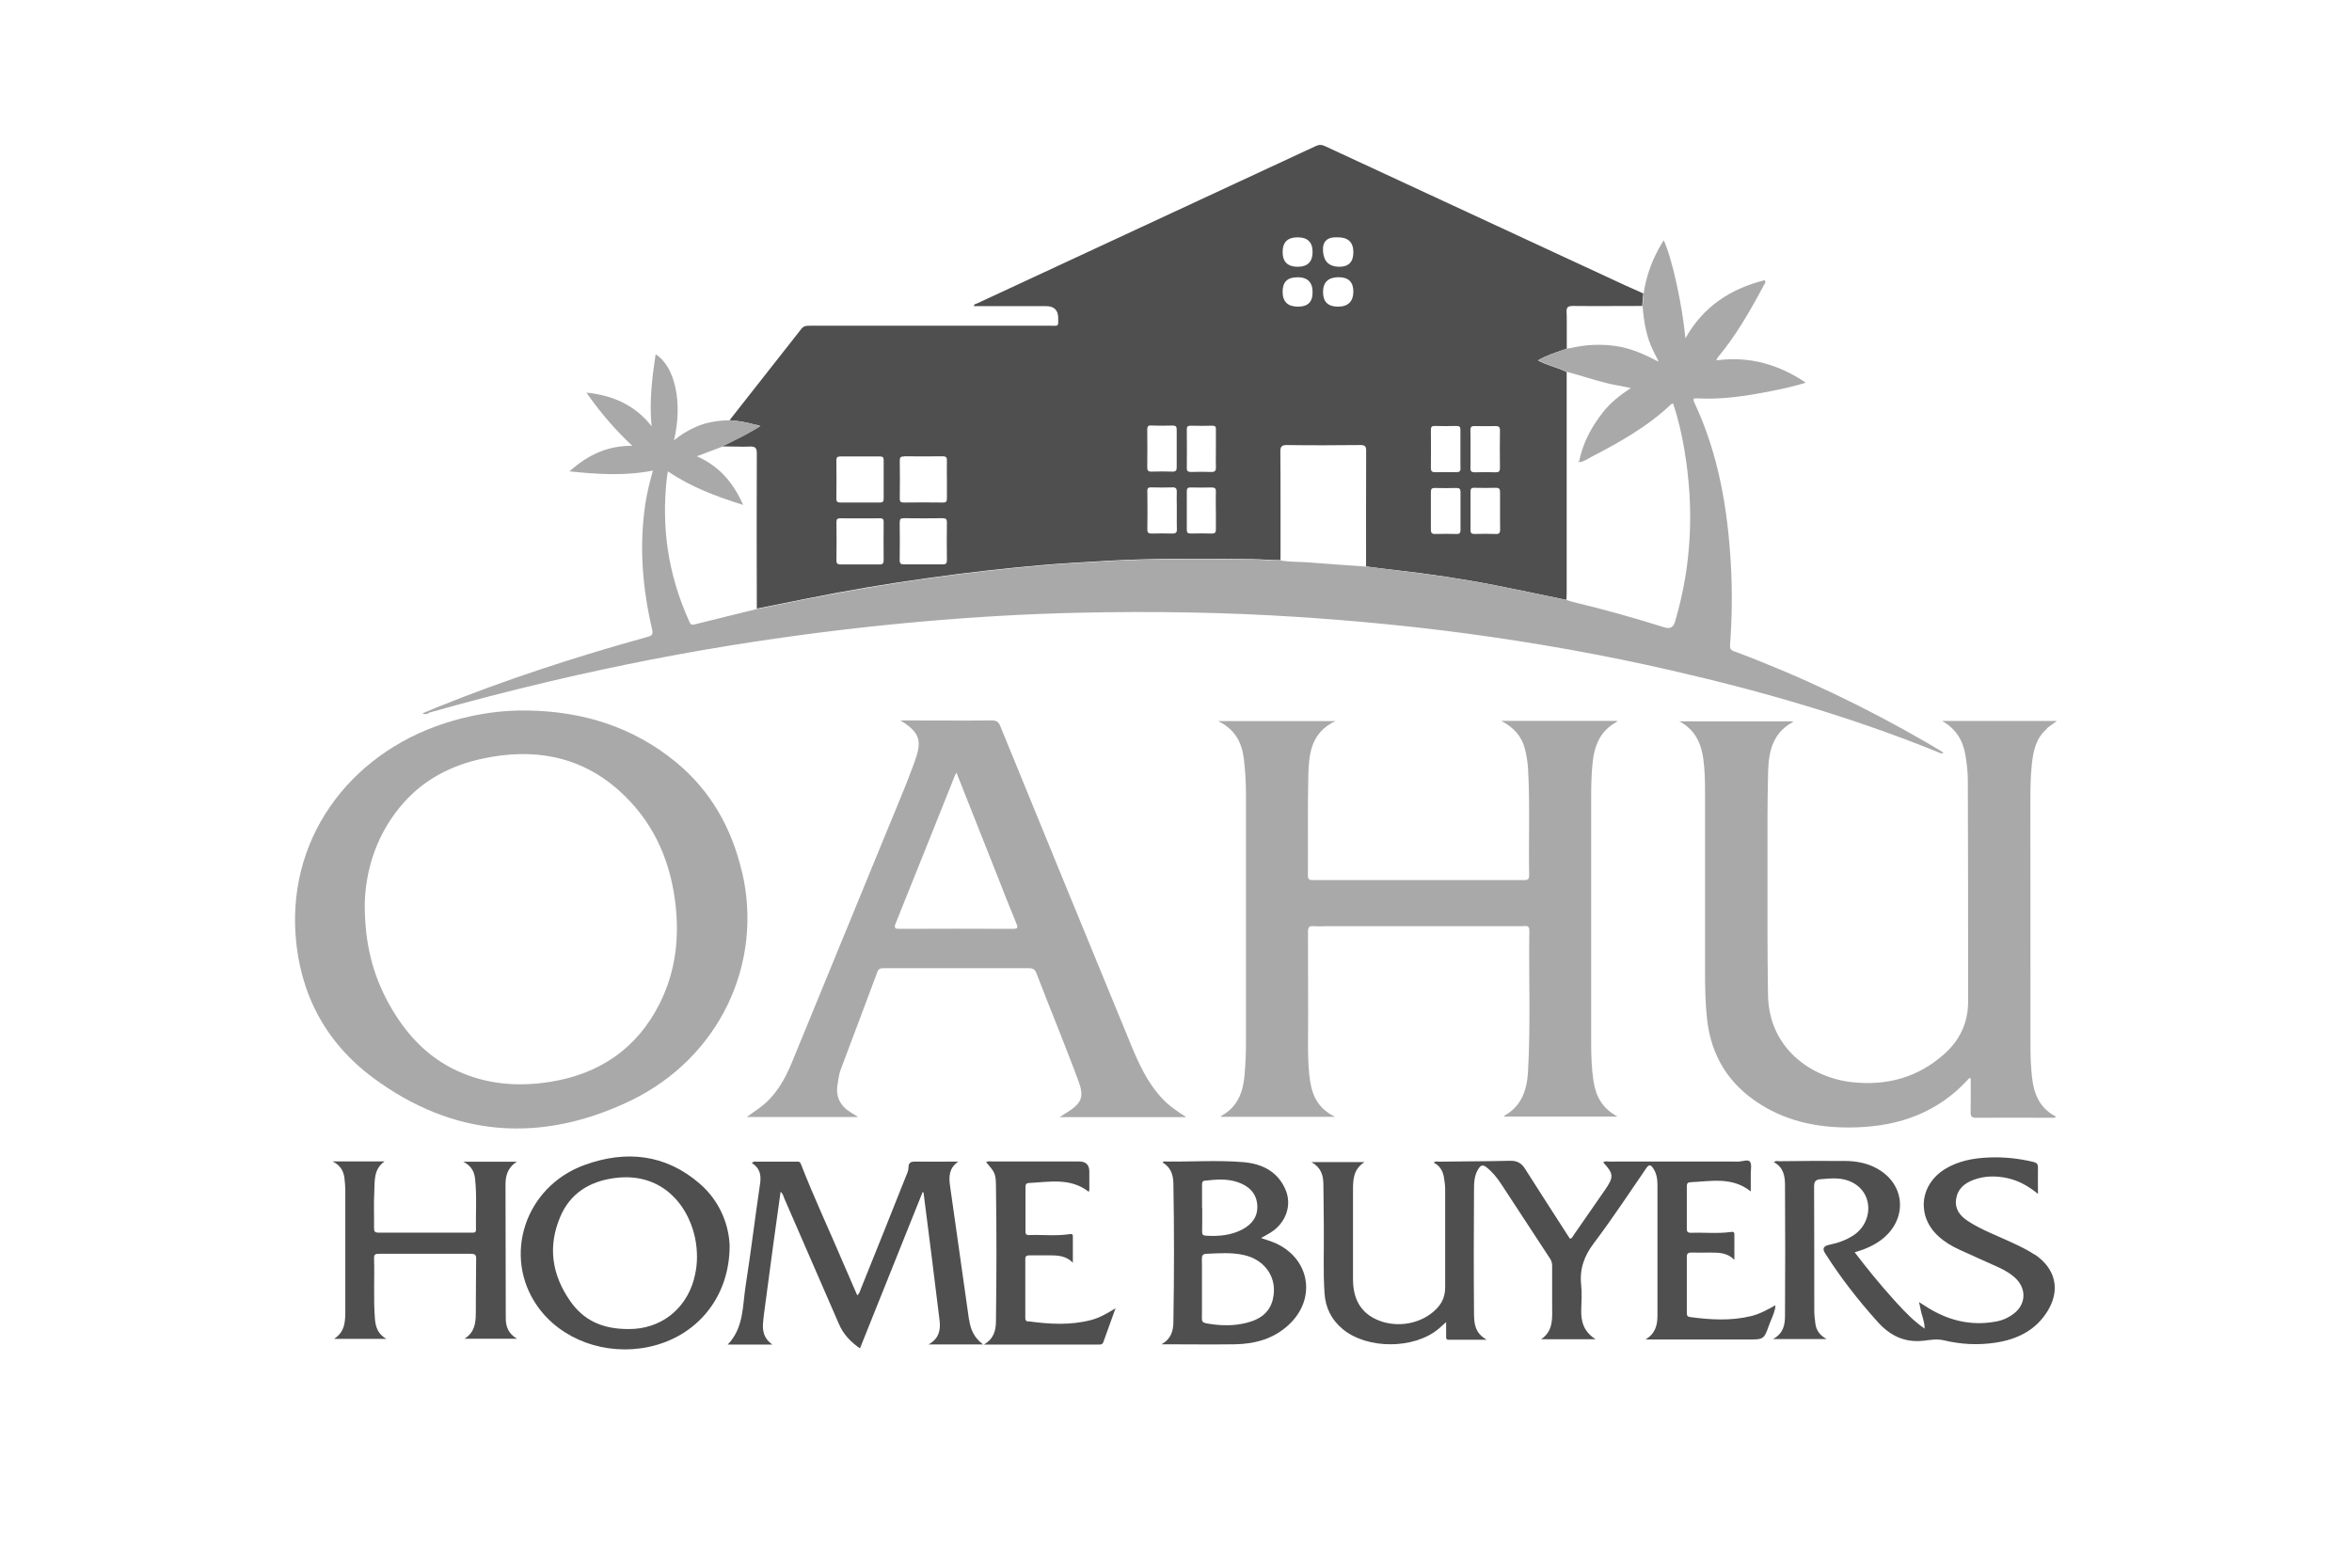
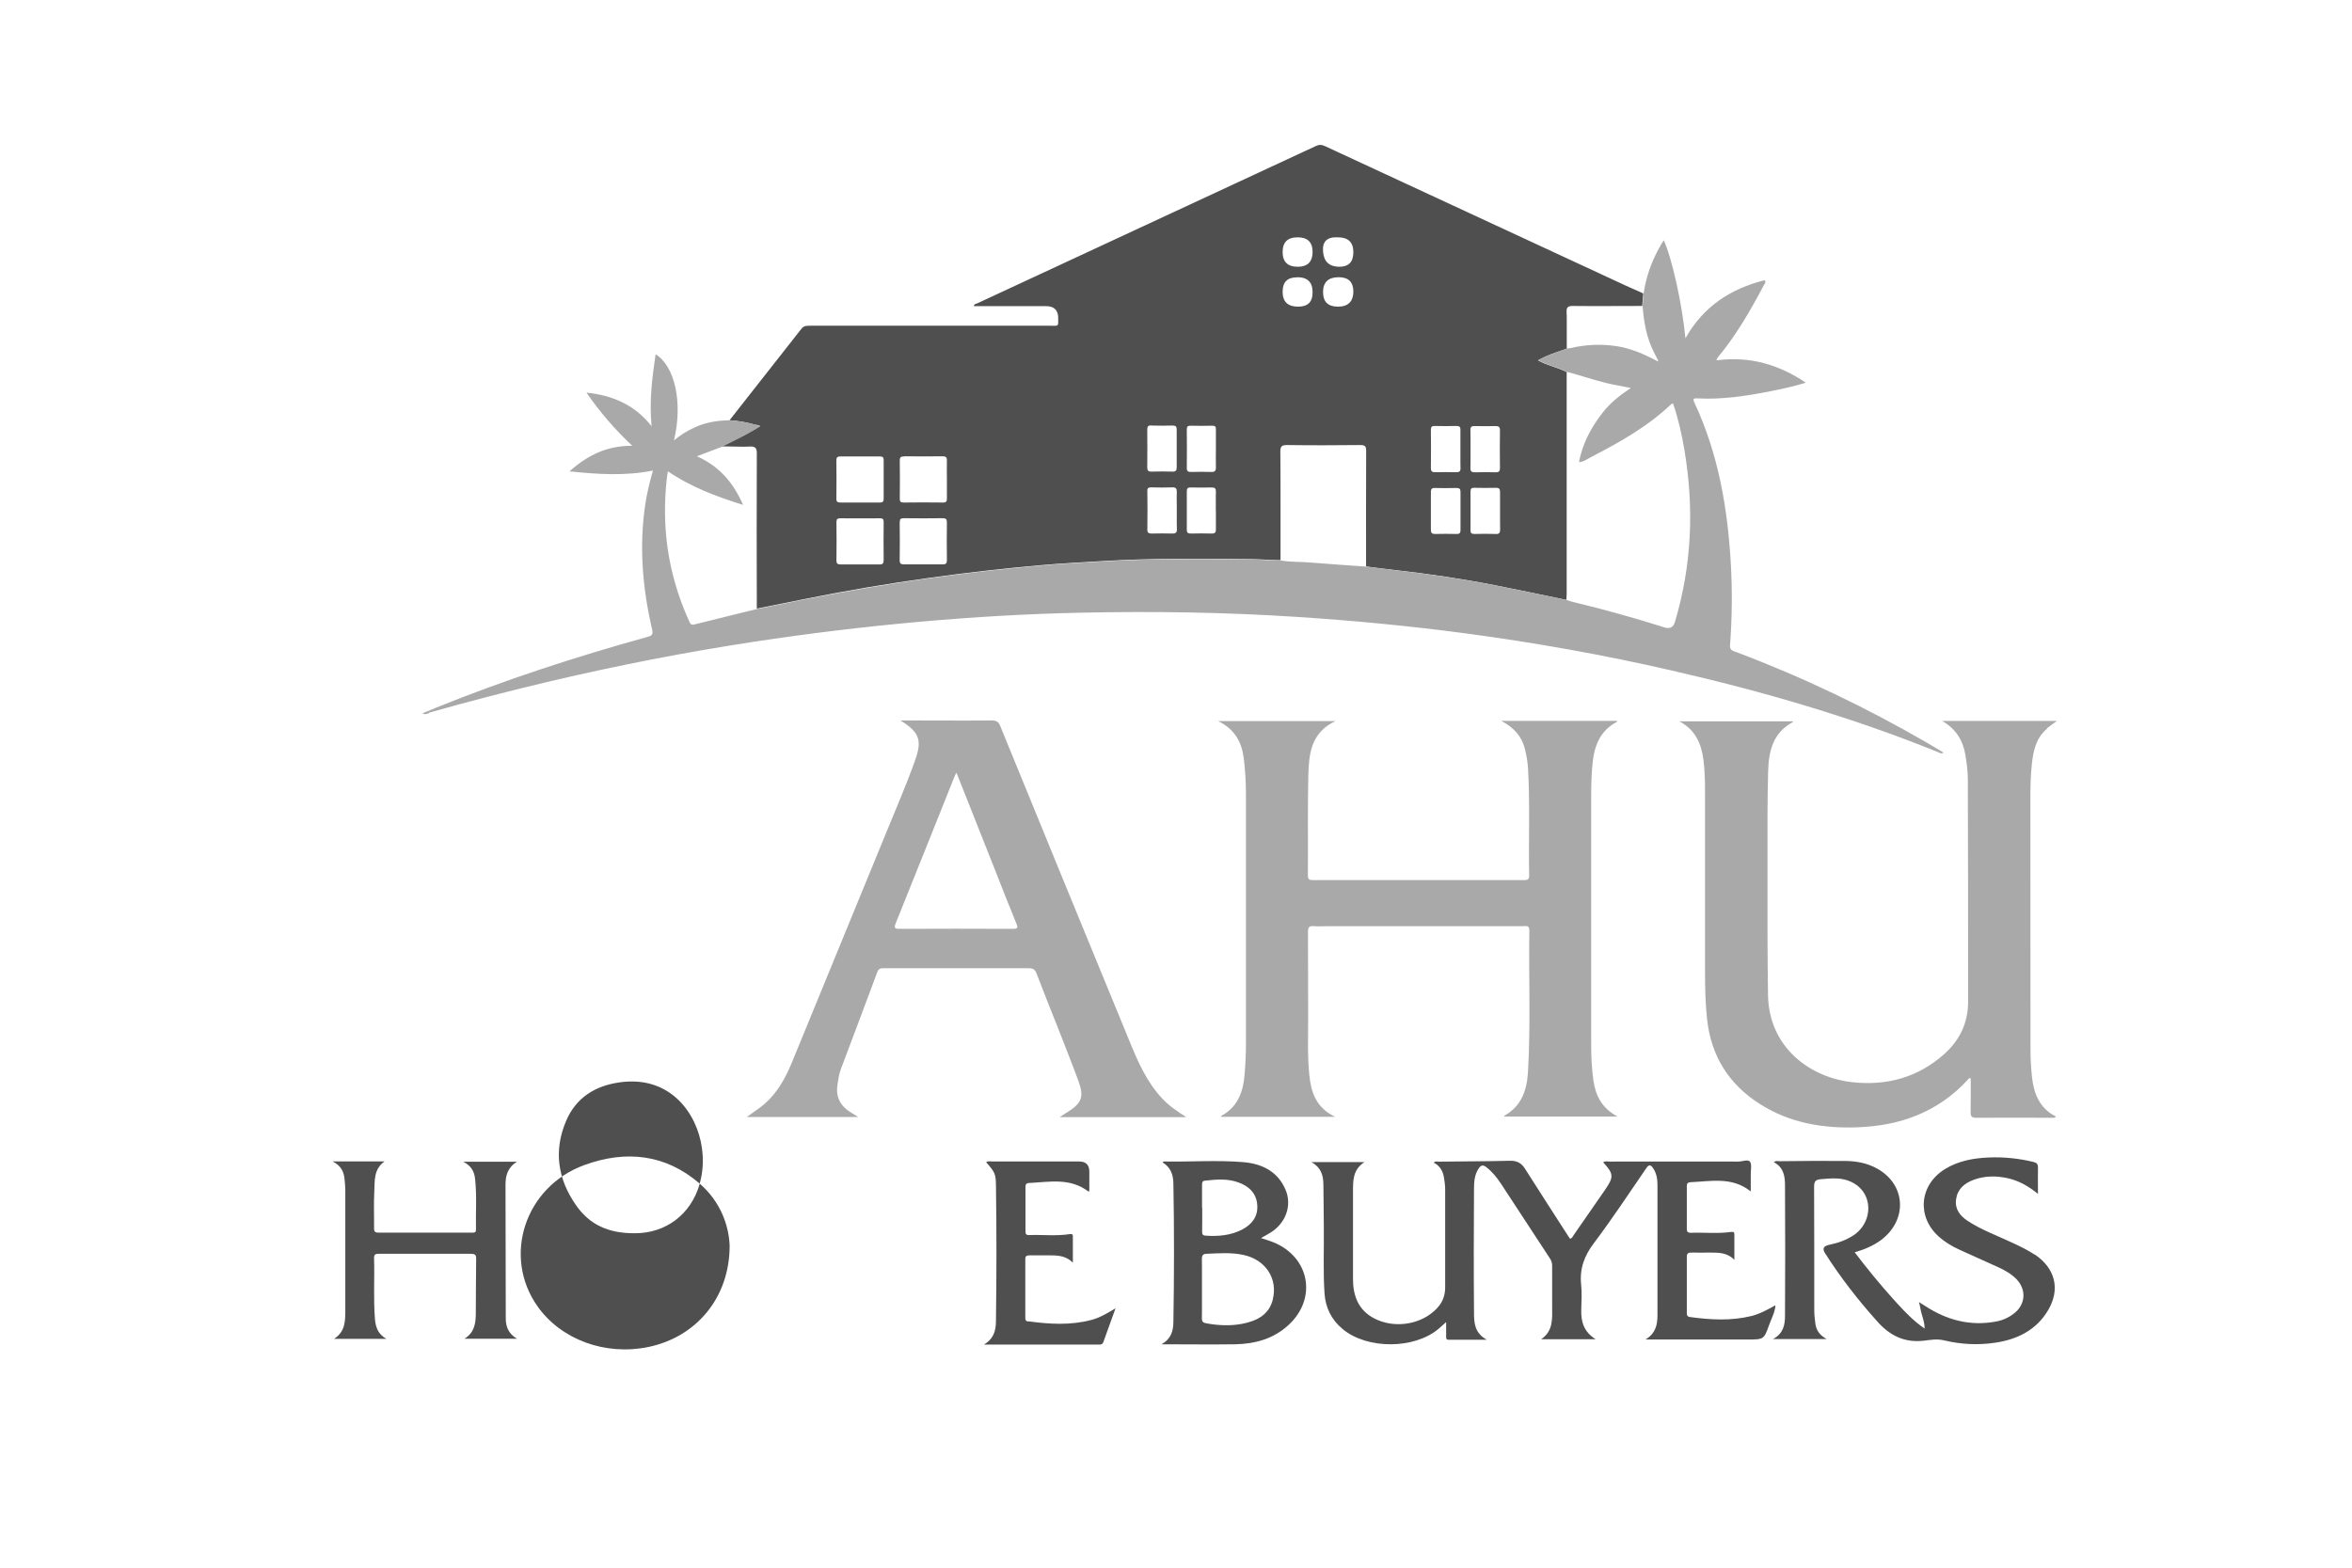
<svg xmlns="http://www.w3.org/2000/svg" id="AsIsOffers" viewBox="0 0 270 180">
  <defs>
    <style>
      .cls-1 {
        fill: #a9a9a9;
      }

      .cls-2 {
        fill: #8e8e8e;
      }

      .cls-3 {
        fill: #747474;
      }

      .cls-4 {
        fill: #4f4f4f;
      }
    </style>
  </defs>
  <path class="cls-4" d="M86.79,48.76c.15,.04,.3,.09,.46,.14-.18,.12-.37,.24-.55,.34-1.28,.78-2.58,1.37-3.85,2.01,.8,0,1.6,.04,2.4,.04,.27,0,.53,0,.8-.02,.63-.02,.83,.13,.83,.78-.03,5.95-.01,11.88,0,17.83,1.92-.38,3.85-.78,5.78-1.16,4.62-.93,9.27-1.71,13.94-2.36,4.25-.6,8.51-1.08,12.78-1.46,2.46-.22,4.92-.34,7.39-.49,5.7-.34,11.41-.27,17.11-.21,.52,0,1.04,.04,1.56,.07,.13,0,.27,0,.4,.02,.25,0,.51,.02,.77,.02h0c.13,0,.26,0,.39,0v-6.21c0-2.07,0-4.14-.02-6.21,0-.59,.11-.8,.77-.79,2.81,.04,5.61,.03,8.42,0,.54,0,.66,.16,.66,.67-.02,4.43-.01,8.84-.01,13.27,1.07,.14,2.16,.28,3.23,.4,3.9,.44,7.79,1.01,11.64,1.77,2.72,.53,5.42,1.11,8.13,1.67,.01-.24,.03-.46,.03-.7v-25.47c-.79-.38-1.64-.62-2.48-.95-.28-.11-.55-.24-.82-.38,.26-.16,.53-.29,.81-.42,.82-.37,1.67-.63,2.5-.93v-3.14c0-.35,0-.7-.02-1.05-.02-.53,.12-.71,.7-.71,2.66,.03,5.32,0,7.98,0,.04-.48,.08-.96,.12-1.44h0c-.69-.31-1.38-.61-2.08-.93-11.48-5.32-22.96-10.65-34.43-15.97-.37-.18-.67-.21-1.06-.03-12.95,6.02-25.91,12.03-38.86,18.06-.15,.07-.38,.06-.42,.33h8.28q1.41,0,1.41,1.37c0,1.01,.09,.88-.92,.88h-27.55c-.38,0-.71-.02-1,.34-2.75,3.51-5.5,7.01-8.26,10.51,.99,.06,1.97,.23,3.02,.54h0Zm80.43,12.55c-.83-.02-1.66-.02-2.5,0-.4,0-.46-.19-.46-.51v-4.32c0-.32,.1-.46,.44-.45,.83,.02,1.66,.02,2.5,0,.33,0,.46,.1,.46,.44-.01,1.46-.01,2.92,0,4.39,0,.32-.1,.46-.44,.45Zm4.46,0c-.81-.03-1.61-.02-2.43,0-.34,0-.45-.12-.44-.45,.01-1.46,.01-2.93,0-4.4,0-.31,.06-.46,.43-.45,.83,.02,1.66,.02,2.5,0,.41,0,.46,.19,.46,.51v3.21c0,.35,0,.7,.01,1.05,.01,.37-.09,.55-.51,.54h-.02Zm-2.87-9.76v-1.08c0-.35,0-.73-.01-1.08-.01-.37,.12-.48,.49-.47,.78,.02,1.57,.02,2.36,0,.38,0,.55,.08,.54,.5-.02,1.44-.02,2.88,0,4.33,0,.36-.13,.49-.5,.48-.78-.02-1.57-.03-2.36,0-.4,0-.55-.1-.53-.51,0-.18,.01-.36,.01-.54v-1.62h0Zm-4.55-2.21c0-.33,.12-.44,.45-.43,.83,.02,1.66,.02,2.49,0,.34,0,.46,.1,.45,.44v3.85c0,.18,0,.36,.01,.54,.01,.36-.12,.49-.49,.48-.8-.02-1.61-.02-2.42,0-.37,0-.49-.12-.49-.48,.02-1.46,.01-2.92,0-4.39h0Zm-10.74-22.09h.07c1.18,0,1.77,.57,1.77,1.71s-.56,1.69-1.67,1.67c-1.12-.03-1.72-.61-1.81-1.75-.09-1.14,.45-1.68,1.64-1.63h0Zm.15,4.58c1.13,0,1.69,.55,1.69,1.65s-.58,1.73-1.75,1.73-1.73-.56-1.73-1.68,.6-1.7,1.79-1.7Zm-4.71-4.58c1.15,0,1.72,.56,1.72,1.68s-.57,1.7-1.71,1.7-1.73-.56-1.73-1.69,.57-1.69,1.72-1.69Zm-.04,4.58c1.18,0,1.76,.57,1.76,1.72s-.56,1.66-1.67,1.66c-1.18,0-1.77-.57-1.77-1.71s.56-1.66,1.68-1.66h0Zm-9.34,26.78v2.16c.01,.35-.1,.5-.48,.49-.8-.02-1.61-.02-2.42,0-.34,0-.45-.13-.44-.45,.01-1.46,.01-2.92,0-4.39,0-.32,.09-.46,.44-.45,.8,.02,1.61,.02,2.42,0,.38,0,.49,.13,.48,.48,0,.18,0,.36-.01,.54v1.62h.01Zm-3.34-9.29c0-.32,.09-.45,.44-.44,.83,.02,1.66,.02,2.5,0,.32,0,.41,.12,.4,.41v2.24c0,.7-.02,1.39,0,2.09,.02,.41-.09,.59-.55,.57-.76-.03-1.52-.02-2.28,0-.35,0-.52-.07-.51-.46,.02-1.46,.01-2.93,0-4.4h0Zm-4.07-.46c.81,.03,1.61,.02,2.43,0,.38,0,.49,.13,.48,.48v4.32c0,.35-.1,.5-.48,.49-.81-.02-1.61-.03-2.43,0-.39,0-.47-.15-.47-.49,.01-1.44,.02-2.88,0-4.33,0-.35,.08-.5,.47-.48h0Zm-.47,7.53c0-.34,.12-.44,.45-.43,.81,.02,1.61,.03,2.43,0,.43-.02,.52,.17,.51,.54-.02,.52-.01,1.05,0,1.57v1.06c0,.54-.01,1.08,.01,1.62,.02,.4-.14,.52-.54,.51-.78-.02-1.57-.02-2.36,0-.36,0-.5-.1-.49-.47,.02-1.46,.02-2.93,0-4.4h-.01Zm-27.91-4c1.47,.02,2.95,.02,4.42,0,.37,0,.5,.12,.49,.48-.02,.72,0,1.44,0,2.17s-.01,1.44,0,2.17c.01,.35-.08,.5-.47,.49-1.49-.02-3-.02-4.49,0-.34,0-.45-.1-.45-.43,.02-1.46,.02-2.93,0-4.4,0-.38,.14-.47,.5-.46v-.02Zm-.5,7.55c0-.32,.09-.44,.44-.44,1.49,.02,3,.02,4.49,0,.38,0,.48,.13,.48,.48-.02,1.44-.02,2.88,0,4.33,0,.35-.1,.5-.48,.49-.18,0-.37,0-.55,0h-3.88c-.35,0-.51-.07-.51-.46,.02-1.46,.02-2.93,0-4.4h.01Zm-2.36,4.87c-.18,0-.37,0-.55,0h-3.31c-.18,0-.37,0-.55,0-.36,0-.5-.09-.5-.46,.02-1.46,.02-2.93,0-4.4,0-.33,.1-.44,.44-.44,1.52,0,3.05,.02,4.56,0,.36,0,.43,.15,.42,.45-.01,1.44-.02,2.88,0,4.33,0,.39-.1,.54-.52,.52h.01Zm-4.92-11.96c0-.33,.12-.44,.45-.44,1.52,0,3.05,0,4.56,0,.31,0,.42,.1,.42,.4-.01,1.49-.01,2.98,0,4.46,0,.34-.12,.43-.45,.43-.38,0-.76,0-1.14,0h-2.8c-.18,0-.37,0-.55,0-.36,0-.5-.09-.49-.46,.02-1.46,.02-2.93,0-4.4Z" />
  <path class="cls-1" d="M49.22,81.84c4.65-1.32,9.33-2.53,14.04-3.64,7.69-1.81,15.45-3.32,23.26-4.51,6.37-.97,12.75-1.74,19.17-2.31,6.09-.54,12.18-.9,18.29-1.03,8.34-.18,16.69-.06,25.02,.49,6.43,.42,12.83,1.03,19.22,1.88,7.98,1.07,15.9,2.47,23.74,4.28,10.41,2.39,20.64,5.35,30.54,9.37,.17,.07,.33,.22,.61,.05-.65-.39-1.26-.77-1.89-1.13-7-4.06-14.29-7.55-21.88-10.41-.37-.14-.79-.18-.74-.8,.23-3.06,.27-6.13,.1-9.2-.36-6.45-1.42-12.75-4.2-18.67-.17-.37-.14-.49,.3-.47,2.88,.16,5.68-.27,8.49-.83,1.31-.26,2.63-.54,4.01-.97-3.13-2.11-6.44-3.04-10.13-2.58h-.18s.06-.06,.1-.09h0s.02-.07,.03-.1,.02-.07,.04-.09c2.15-2.57,3.79-5.45,5.34-8.37,.08-.15,.26-.29,.08-.54-3.92,.98-7.05,3.02-9.1,6.67-.37-3.91-1.55-9.24-2.49-11.25-.23,.35-.44,.72-.64,1.09-.85,1.59-1.41,3.25-1.67,5.02h0c-.04,.48-.08,.96-.12,1.44,.15,1.83,.44,3.62,1.3,5.29,.16,.31,.32,.62,.47,.93,.01,.05,.02,.11,.03,.16-.04-.02-.08-.05-.13-.07-1.48-.78-3.01-1.46-4.69-1.71-1.76-.26-3.5-.18-5.22,.22-.14,.03-.28,.04-.42,.06h0c-.82,.3-1.67,.56-2.5,.93-.27,.13-.54,.26-.81,.42,.27,.15,.54,.26,.82,.38,.83,.33,1.68,.57,2.48,.95,1.54,.4,3.05,.93,4.6,1.3,.22,.05,.44,.1,.67,.15,.65,.13,1.3,.26,2.06,.4-1.24,.81-2.35,1.69-3.22,2.8-.5,.64-.95,1.3-1.34,1.98-.65,1.15-1.13,2.36-1.39,3.69l.02,.02,.02,.02c.52-.04,.91-.36,1.34-.58,3.3-1.71,6.53-3.52,9.23-6.1,.03-.03,.09-.03,.18-.05,.6,1.76,1.01,3.56,1.31,5.38,1.12,6.65,.84,13.23-1.1,19.72q-.27,.9-1.19,.61c-3.48-1.1-6.99-2.08-10.54-2.93-.23-.06-.45-.14-.67-.21h0c-2.71-.56-5.41-1.14-8.13-1.67-3.85-.75-7.74-1.32-11.64-1.77-1.08-.12-2.16-.27-3.23-.4-2.2-.16-4.38-.3-6.58-.48-1.08-.09-2.18-.03-3.25-.23h0c-.13,0-.26,0-.39,0h0c-.26,0-.51,0-.77-.02-.13,0-.27,0-.4-.02-.52-.03-1.04-.06-1.56-.07-5.7-.06-11.41-.13-17.11,.21-2.47,.15-4.93,.26-7.39,.49-4.27,.38-8.53,.86-12.78,1.46-4.67,.66-9.31,1.44-13.94,2.36-1.92,.38-3.85,.78-5.78,1.16-2.42,.6-4.83,1.18-7.24,1.79-.37,.09-.46-.13-.56-.36-1.21-2.67-2.05-5.44-2.47-8.33-.38-2.62-.4-5.23-.13-7.86,.03-.32,.09-.64,.15-1.04,2.64,1.79,5.52,2.88,8.63,3.85-1.11-2.55-2.73-4.44-5.3-5.58,1.02-.39,1.97-.75,2.9-1.1h0c1.27-.64,2.57-1.24,3.85-2.01,.18-.11,.37-.23,.55-.34-.15-.05-.31-.1-.46-.14-1.05-.3-2.03-.47-3.02-.54h0c-1.2,0-2.34,.17-3.41,.54-.05,.02-.1,.04-.15,.06-.11,.04-.23,.09-.34,.14-.17,.07-.33,.15-.49,.23-.12,.06-.25,.12-.37,.19-.2,.11-.39,.22-.59,.34-.37,.24-.74,.5-1.1,.8,1.03-4.3,.12-8.51-2.11-9.88-.4,2.7-.74,5.38-.46,8.26-1.93-2.45-4.44-3.54-7.48-3.86,1.55,2.24,3.26,4.22,5.26,6.11-2.9-.03-5.12,1.08-7.21,2.93,3.3,.35,6.41,.54,9.58-.09-.36,1.31-.68,2.56-.87,3.84-.73,4.85-.33,9.65,.78,14.4,.14,.62-.06,.74-.57,.87-8.2,2.27-16.28,4.9-24.17,8.09-.51,.21-1.02,.42-1.63,.68,.36,.18,.57,.03,.77-.03l-.03-.04Z" />
-   <path class="cls-1" d="M85.16,100.05c-1.17-4.96-3.57-9.27-7.6-12.57-4.93-4.04-10.73-5.83-17.11-5.9-2.86-.04-5.64,.37-8.37,1.15-11.26,3.18-18.99,12.85-18.15,24.62,.48,6.73,3.42,12.32,8.87,16.38,9.22,6.85,19.29,7.6,29.58,2.65,10.22-4.93,15.3-15.78,12.79-26.34h-.01Zm-32.67,22.91c-3.61-1.67-6.09-4.48-7.93-7.86-1.77-3.26-2.69-6.74-2.69-11.31,.09-3.86,1.34-8.19,4.61-11.78,2.35-2.58,5.38-4.13,8.79-4.88,5.82-1.28,11.22-.42,15.77,3.62,3.76,3.35,5.76,7.62,6.43,12.5,.57,4.14,.16,8.18-1.74,11.97-2.58,5.13-6.85,8.09-12.59,9-3.67,.58-7.26,.3-10.66-1.27h.01Z" />
  <path class="cls-1" d="M185.74,128.23c-1.82-.95-2.56-2.38-2.82-4.14-.21-1.43-.26-2.87-.26-4.31v-28.49c0-1.26,.04-2.51,.17-3.76,.21-1.96,.89-3.66,2.8-4.66,.02,0,0-.07,0-.1h-13.29c1.45,.76,2.34,1.78,2.7,3.17,.19,.75,.32,1.5,.37,2.27,.24,4.09,.05,8.19,.13,12.29,0,.43-.12,.55-.56,.55-8.09,0-16.17,0-24.26,0-.41,0-.58-.07-.58-.53,.03-3.82-.04-7.63,.05-11.45,.06-2.45,.27-4.95,3.12-6.28h-13.48c1.93,.94,2.71,2.42,2.95,4.27,.17,1.38,.25,2.78,.25,4.17v28.63c0,1.19-.06,2.37-.16,3.55-.16,1.96-.78,3.69-2.68,4.72-.02,0-.02,.08-.03,.1h13.1c-2.21-1.06-2.76-2.84-2.96-4.82-.23-2.26-.12-4.51-.13-6.77-.02-3.21,0-6.43-.02-9.64,0-.52,.13-.71,.67-.66s1.09,0,1.64,0h22.34c.35,0,.77-.15,.76,.49-.08,5.4,.16,10.79-.15,16.19-.12,2.07-.69,3.95-2.71,5.08-.02,0-.01,.08-.01,.1h13.05Z" />
  <path class="cls-1" d="M234.97,83.63c.35-.29,.73-.54,1.16-.85h-13.18c1.57,.89,2.4,2.24,2.67,3.91,.15,.91,.27,1.84,.28,2.78,.03,8.52,.03,17.03,.03,25.56,0,2.41-.96,4.43-2.79,6.04-2.99,2.64-6.51,3.61-10.48,3.19-4.74-.5-9.6-3.89-9.7-10.01-.08-5.07-.06-10.15-.06-15.22,0-3.46-.02-6.94,.07-10.4,.06-2.29,.5-4.47,2.84-5.72,.02,0,0-.08,.01-.09h-13.04c1.8,.95,2.51,2.51,2.76,4.36,.16,1.23,.19,2.46,.19,3.69v20.81c0,1.77,.04,3.53,.23,5.3,.45,4.23,2.48,7.53,6.13,9.82,3.36,2.12,7.11,2.77,11.04,2.64,4.99-.16,9.34-1.75,12.75-5.45,.08-.09,.14-.26,.35-.17,0,1.3,.02,2.6-.01,3.9-.01,.5,.16,.62,.64,.62,2.9-.02,5.8,0,8.71,0,.13,0,.28,.07,.44-.14-1.9-.96-2.55-2.66-2.75-4.58-.11-1.06-.17-2.14-.17-3.2-.01-9.62,0-19.22-.01-28.84,0-1.26,.03-2.51,.16-3.76,.16-1.54,.45-3.05,1.74-4.14v-.04Z" />
  <path class="cls-1" d="M122.44,127.75c-.22,.14-.44,.28-.8,.52h14.54c-1.1-.7-2.01-1.33-2.77-2.15-1.74-1.85-2.74-4.12-3.68-6.41-4.98-12.11-9.96-24.23-14.91-36.36-.2-.5-.46-.63-.99-.63-3.26,.03-6.52,0-9.77,0h-.7c2.41,1.47,2.48,2.45,1.56,4.95-.97,2.67-2.11,5.28-3.18,7.92-3.6,8.8-7.21,17.59-10.83,26.39-.83,2.02-1.9,3.91-3.75,5.25-.44,.32-.89,.64-1.43,1.02h12.78c-.32-.2-.51-.32-.71-.44-1.27-.74-1.89-1.78-1.66-3.26,.09-.6,.17-1.21,.38-1.77,1.39-3.73,2.82-7.45,4.2-11.19,.15-.41,.42-.42,.77-.42,5.54,0,11.09,0,16.63,0,.49,0,.71,.17,.87,.6,.79,2.07,1.61,4.12,2.43,6.18,.79,2.04,1.61,4.07,2.37,6.13,.69,1.89,.41,2.57-1.33,3.67v-.02Zm-6.18-21.1c-4.32-.02-8.65-.02-12.97,0-.47,0-.71-.03-.48-.61,2.27-5.63,4.52-11.27,6.78-16.92,.04-.11,.1-.21,.21-.4,1.57,3.96,3.1,7.81,4.62,11.66,.74,1.88,1.47,3.77,2.25,5.64,.18,.44,.23,.63-.39,.63h-.01Z" />
  <g>
    <path class="cls-4" d="M201.07,151.1c-2.35,.58-4.7,.44-7.07,.12-.33-.05-.36-.22-.36-.47,0-2.15,.01-4.3,0-6.45,0-.41,.19-.49,.56-.48,.71,.02,1.42,0,2.14,0,.97,0,1.94,0,2.76,.83v-2.89c0-.26-.07-.35-.37-.31-1.53,.22-3.08,.04-4.62,.1-.33,0-.47-.1-.47-.42,.01-1.65,0-3.31,0-4.96,0-.27,.11-.42,.41-.43,2.37-.1,4.79-.66,6.93,1.06v-2.05c0-.47,.14-1.07-.1-1.38-.22-.28-.87,0-1.33,0-4.92-.02-9.84,0-14.76,0-.25,0-.52-.09-.75,.09,1.22,1.32,1.24,1.68,.19,3.19-1.19,1.72-2.38,3.43-3.57,5.15-.11,.16-.17,.38-.43,.43-.06-.1-.13-.19-.19-.28-1.66-2.58-3.33-5.16-4.97-7.75-.41-.65-.91-.94-1.73-.92-2.71,.07-5.41,.06-8.12,.1-.19,0-.41-.09-.64,.11,.72,.37,1.06,.97,1.18,1.7,.08,.47,.14,.94,.14,1.41,.01,3.73,.01,7.47,0,11.2,0,.81-.22,1.56-.76,2.21-1.47,1.77-4.19,2.49-6.52,1.73-2.2-.73-3.3-2.34-3.3-4.85v-10.05c0-1.26-.04-2.54,1.32-3.41h-6.09c1.12,.63,1.35,1.53,1.37,2.52,.03,1.68,.03,3.35,.05,5.02,.03,2.51-.09,5.02,.08,7.53,.11,1.63,.77,3.01,2.08,4.1,2.82,2.35,8.23,2.33,11.03-.04,.26-.22,.5-.44,.85-.76v1.61c0,.21-.03,.42,.3,.42h4.37c-1.43-.79-1.46-1.97-1.47-3.09-.04-4.73-.03-9.46,0-14.18,0-.82,.04-1.68,.55-2.42,.23-.33,.45-.44,.85-.14,.7,.54,1.22,1.2,1.69,1.9,1.88,2.88,3.76,5.76,5.65,8.63,.17,.26,.23,.53,.23,.83v4.61c0,1.38,.17,2.82-1.26,3.8h6.25c-1.38-.87-1.69-2.05-1.65-3.4,.03-.95,.09-1.9-.01-2.85-.19-1.8,.33-3.29,1.45-4.77,2.12-2.81,4.05-5.74,6.04-8.64,.3-.43,.49-.37,.74-.02,.42,.59,.53,1.26,.53,1.93,.01,4.99,.01,10,0,14.99,0,1.06-.18,2.06-1.37,2.79h11.72c1.85,0,1.87,0,2.46-1.65,.07-.19,.14-.37,.22-.56,.23-.55,.48-1.11,.51-1.72-.88,.48-1.74,.98-2.74,1.23h0Z" />
    <path class="cls-4" d="M203.79,150.33v.02h.01s-.01-.02-.01-.02Z" />
    <path class="cls-4" d="M233.58,144.06c-.8-.53-1.67-.95-2.55-1.36-1.72-.81-3.53-1.46-5.12-2.5-.92-.6-1.52-1.38-1.36-2.5,.16-1.15,.93-1.84,2.03-2.24,1.26-.46,2.55-.47,3.85-.19,1.29,.28,2.4,.9,3.52,1.81,0-1.11-.02-2.07,0-3.03,0-.39-.13-.54-.53-.64-1.67-.4-3.36-.58-5.08-.51-1.8,.07-3.54,.39-5.08,1.34-2.93,1.82-3.25,5.46-.7,7.74,.7,.63,1.5,1.11,2.36,1.5,1.47,.68,2.96,1.33,4.43,2,.79,.36,1.55,.79,2.16,1.42,1.15,1.23,1,2.93-.35,3.94-.6,.46-1.29,.77-2.05,.9-2.97,.55-5.64-.18-8.1-1.78-.2-.13-.39-.26-.72-.46,.09,.37,.14,.56,.17,.76,.08,.53,.3,1.04,.4,1.57,.02,.1,.04,.2,.05,.29,.01,.1,.02,.2,.02,.29v.13h0l.02,.02s.04,0,.06,.02h-.03s-.02,0-.02-.02h-.03v-.02c-1.19-.81-2.18-1.83-3.13-2.87-.14-.15-.27-.29-.41-.45-1.56-1.73-3.03-3.53-4.48-5.43,1.11-.32,2.1-.74,2.97-1.37,3.12-2.29,2.94-6.38-.37-8.23-1.13-.64-2.4-.88-3.69-.89-2.52-.02-5.03,0-7.56,.03-.19,0-.41-.09-.63,.11,1.12,.59,1.28,1.62,1.28,2.64,.03,5,.03,10,0,15,0,1.02-.18,2.03-1.38,2.67h6.16c-.81-.45-1.19-1.02-1.29-1.75-.07-.51-.13-1.03-.13-1.55,0-4.73,0-9.46-.02-14.19,0-.6,.16-.83,.8-.87,.59-.04,1.18-.11,1.77-.08,1.7,.07,3.02,.97,3.48,2.35,.49,1.49-.09,3.17-1.43,4.11-.88,.61-1.87,.95-2.93,1.17q-.92,.2-.44,.94c1.77,2.79,3.81,5.41,6.04,7.89,1.41,1.57,3.06,2.42,5.29,2.17,.76-.09,1.53-.24,2.34-.04,1.93,.46,3.9,.57,5.86,.27,2.59-.38,4.73-1.47,6.07-3.71,1.44-2.41,.85-4.83-1.52-6.42h.04Z" />
-     <path class="cls-4" d="M111.24,151.54c-.73-5.15-1.47-10.31-2.19-15.46-.13-.97-.12-1.96,.96-2.71-1.74,0-3.33,.03-4.91,0-.57,0-.81,.12-.81,.72,0,.33-.17,.67-.3,.99-1.7,4.29-3.42,8.57-5.14,12.84-.1,.26-.16,.56-.44,.81-.55-1.26-1.07-2.44-1.58-3.64-1.62-3.82-3.39-7.58-4.89-11.44-.13-.33-.33-.27-.55-.27h-4.49c-.18,0-.38-.07-.59,.16,.93,.57,1.1,1.39,.94,2.4-.58,3.91-1.05,7.83-1.66,11.74-.36,2.31-.2,4.78-2.05,6.7h5.12c-.98-.69-1.17-1.6-1.05-2.64,.03-.26,.04-.51,.08-.77,.36-2.7,.71-5.4,1.08-8.09,.27-2,.55-4,.84-6.04,.28,.24,.33,.52,.43,.77,2.1,4.81,4.18,9.62,6.27,14.42,.5,1.16,1.33,2.04,2.41,2.79,2.42-6.02,4.8-11.98,7.2-17.96,.08,.06,.1,.07,.1,.08,.62,4.89,1.25,9.77,1.84,14.67,.13,1.07-.05,2.09-1.27,2.76h6.27c-1.05-.78-1.45-1.74-1.6-2.83h0Z" />
-     <path class="cls-4" d="M80.33,135.91c-3.92-3.4-8.48-3.88-13.25-2.14-6.84,2.5-9.43,10.49-5.37,16.23,2.71,3.83,7.79,5.68,12.72,4.66,5.47-1.14,9.32-5.61,9.33-11.62-.08-2.3-1.04-5.06-3.43-7.13h0Zm-.67,11c-1.02,3.59-3.96,5.7-7.46,5.69-3.13,.02-5.24-1.06-6.74-3.21-2.1-3.01-2.6-6.24-1.15-9.67,1.13-2.68,3.34-4.06,6.18-4.45,5.82-.81,8.86,3.61,9.41,7.49,.2,1.4,.14,2.79-.25,4.14h.01Z" />
+     <path class="cls-4" d="M80.33,135.91c-3.92-3.4-8.48-3.88-13.25-2.14-6.84,2.5-9.43,10.49-5.37,16.23,2.71,3.83,7.79,5.68,12.72,4.66,5.47-1.14,9.32-5.61,9.33-11.62-.08-2.3-1.04-5.06-3.43-7.13h0Zc-1.02,3.59-3.96,5.7-7.46,5.69-3.13,.02-5.24-1.06-6.74-3.21-2.1-3.01-2.6-6.24-1.15-9.67,1.13-2.68,3.34-4.06,6.18-4.45,5.82-.81,8.86,3.61,9.41,7.49,.2,1.4,.14,2.79-.25,4.14h.01Z" />
    <path class="cls-4" d="M146.15,142.63c-.43-.18-.88-.3-1.39-.48,.38-.22,.73-.4,1.07-.61,1.77-1.08,2.53-3.15,1.73-4.97-.88-2.03-2.62-2.93-4.77-3.13-3.06-.26-6.13-.02-9.19-.08-.03,0-.07,.05-.14,.11,.93,.55,1.22,1.41,1.24,2.38,.1,5.33,.09,10.66,0,15.98-.02,.97-.24,1.89-1.37,2.52,2.97,0,5.72,.04,8.48,0,2.27-.05,4.36-.62,6.08-2.19,3.35-3.05,2.48-7.84-1.75-9.54h.02Zm-8.16-3.94v-2.65c0-.26,.02-.45,.35-.48,1.3-.14,2.6-.26,3.87,.22,1.24,.46,2.04,1.29,2.12,2.61,.08,1.28-.59,2.17-1.69,2.76-1.31,.7-2.75,.82-4.21,.73-.33-.02-.44-.13-.43-.46,.01-.45,.01-.9,.01-1.36v-1.36h-.01Zm8.13,10.5c-.44,1.79-1.86,2.49-3.54,2.81-1.36,.26-2.74,.19-4.11-.06-.39-.07-.5-.21-.5-.58,0-.29,0-.58,.01-.87v-5.13c0-.27,0-.56-.01-.83,0-.39,.13-.55,.51-.57,1.42-.06,2.85-.18,4.26,.13,2.53,.53,3.97,2.71,3.37,5.11h.01Z" />
    <path class="cls-4" d="M59.36,133.39h-6.17c.97,.5,1.27,1.2,1.35,1.99,.21,1.94,.06,3.89,.1,5.83,0,.34-.23,.32-.48,.32h-10.7c-.41,0-.53-.13-.52-.5,.02-1.42-.05-2.86,.03-4.28,.06-1.19-.09-2.5,1.18-3.4h-5.97c1,.5,1.31,1.24,1.38,2.09,.03,.38,.08,.77,.08,1.15v13.78c0,1.26,.02,2.52-1.3,3.36h6.02c-1-.57-1.24-1.37-1.32-2.3-.18-2.33-.03-4.66-.1-6.99-.01-.49,.26-.48,.62-.48,3.5,0,6.99,0,10.49,0,.45,0,.62,.1,.61,.56-.03,2.1-.02,4.21-.04,6.31-.01,1.1-.14,2.16-1.3,2.88h6.03c-.99-.58-1.29-1.4-1.29-2.32-.02-5.11-.03-10.22-.03-15.34,0-1.03,.21-1.98,1.35-2.69h-.02Z" />
    <path class="cls-4" d="M118.04,151.74c-.29-.04-.34-.19-.34-.42v-6.77c0-.36,.19-.41,.49-.41h2.43c.91,0,1.79,.08,2.54,.84v-2.9c0-.24,.04-.44-.36-.38-1.55,.24-3.13,.05-4.69,.11-.33,0-.39-.15-.39-.43v-5.09c0-.27,.07-.44,.39-.46,2.35-.11,4.75-.65,6.89,1.02,.03-.15,.05-.19,.05-.24v-2.09q0-1.16-1.17-1.16h-9.92c-.25,0-.52-.08-.76,.08,1,1.15,1.11,1.31,1.13,2.65,.08,5.21,.07,10.42,0,15.63-.01,1.03-.23,1.98-1.38,2.66h13.3c.23,0,.34-.09,.41-.29,.44-1.24,.89-2.48,1.4-3.88-.98,.6-1.83,1.1-2.8,1.35-2.4,.63-4.8,.48-7.22,.15v.04Z" />
  </g>
-   <path class="cls-3" d="M203.89,150.32s0-.04-.01-.06c-.02,.02-.04,.04-.06,.07h.07Z" />
-   <path class="cls-2" d="M181.15,53.05s.04,.04,.04,.03c.03-.02,.05-.04,.07-.07l-.02-.02-.02-.02s-.05,.04-.08,.07h.01Z" />
</svg>